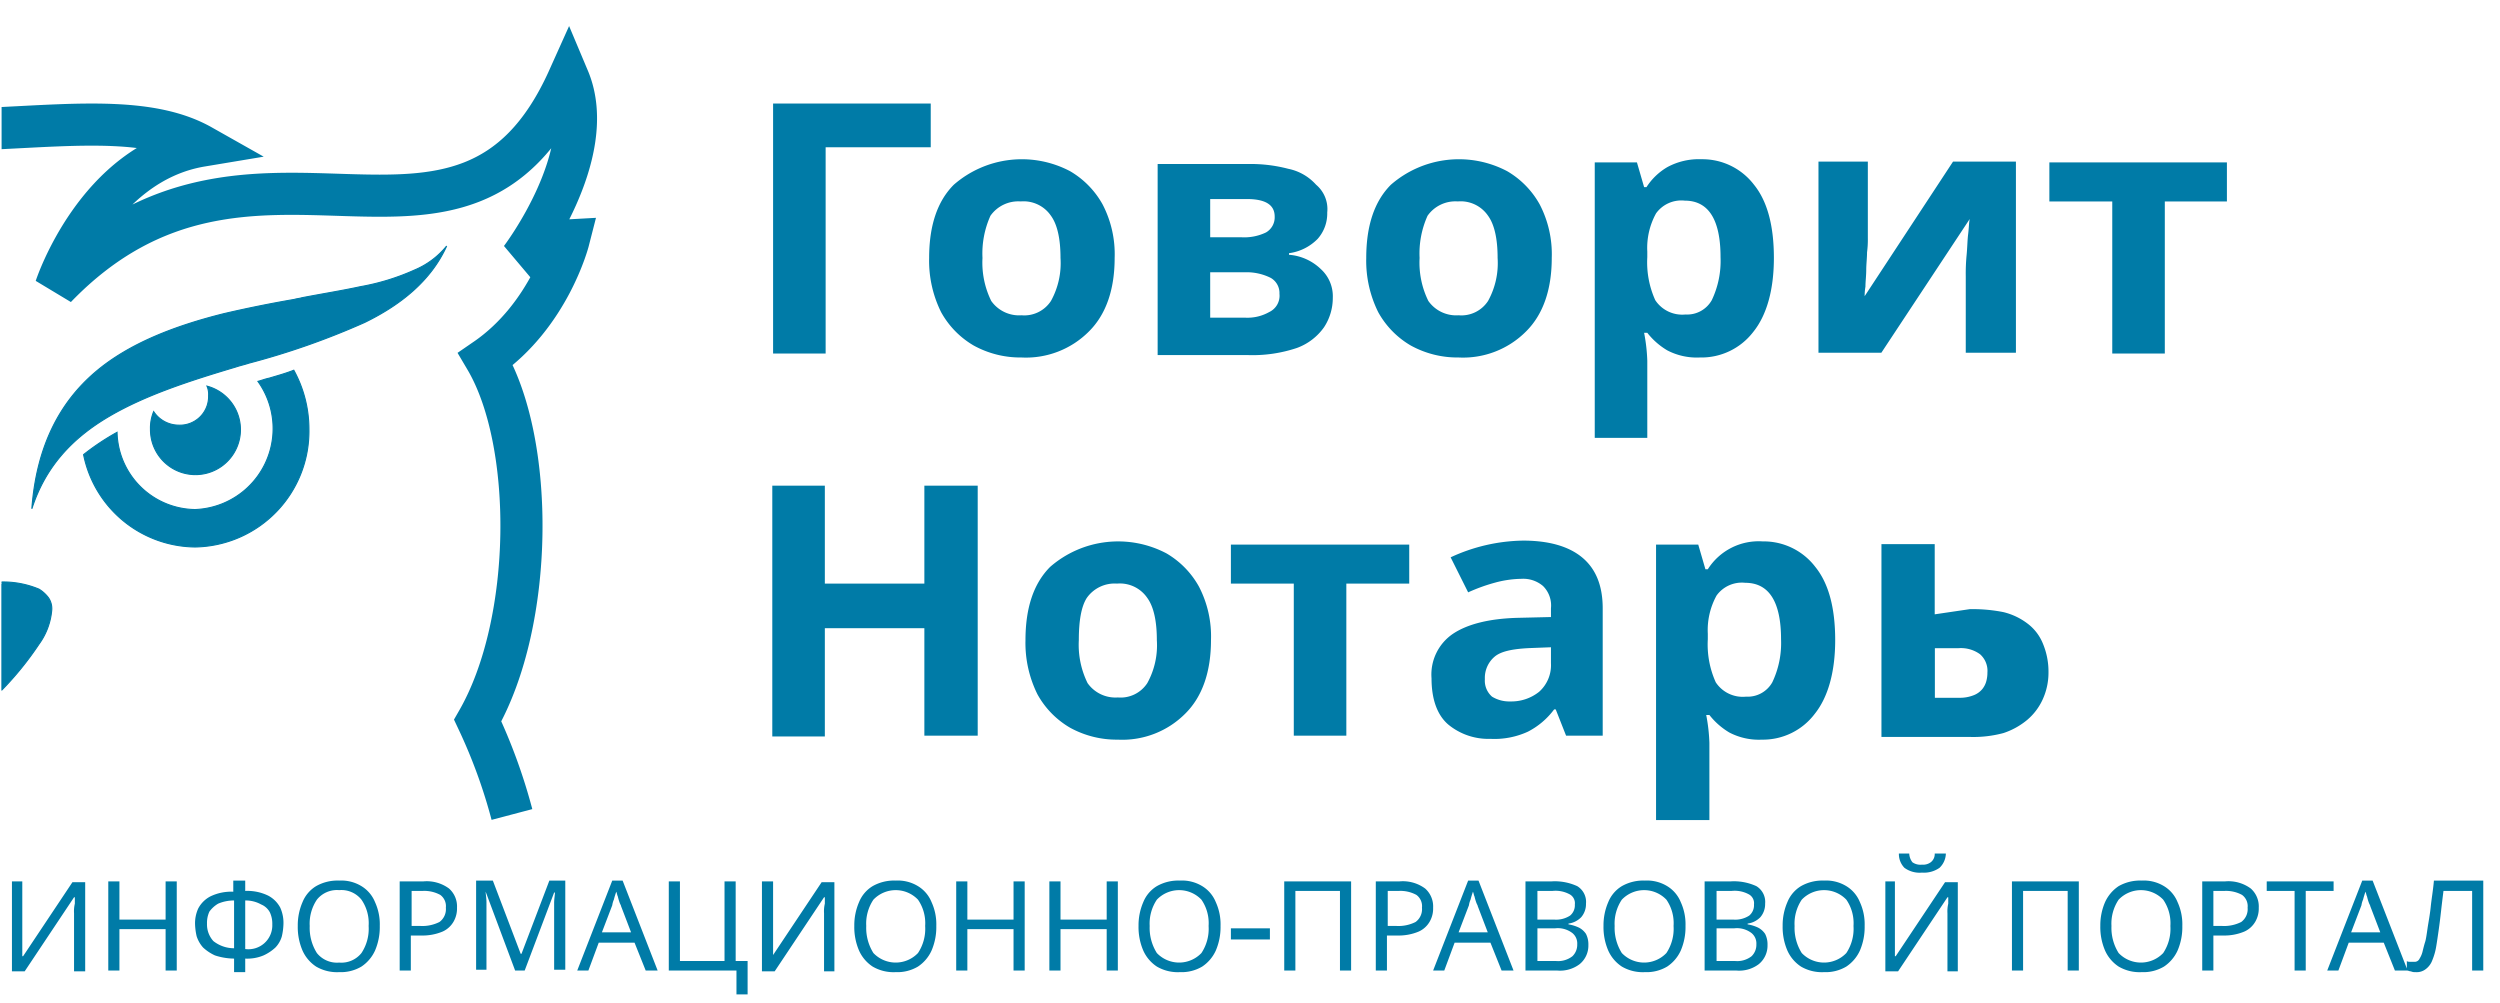
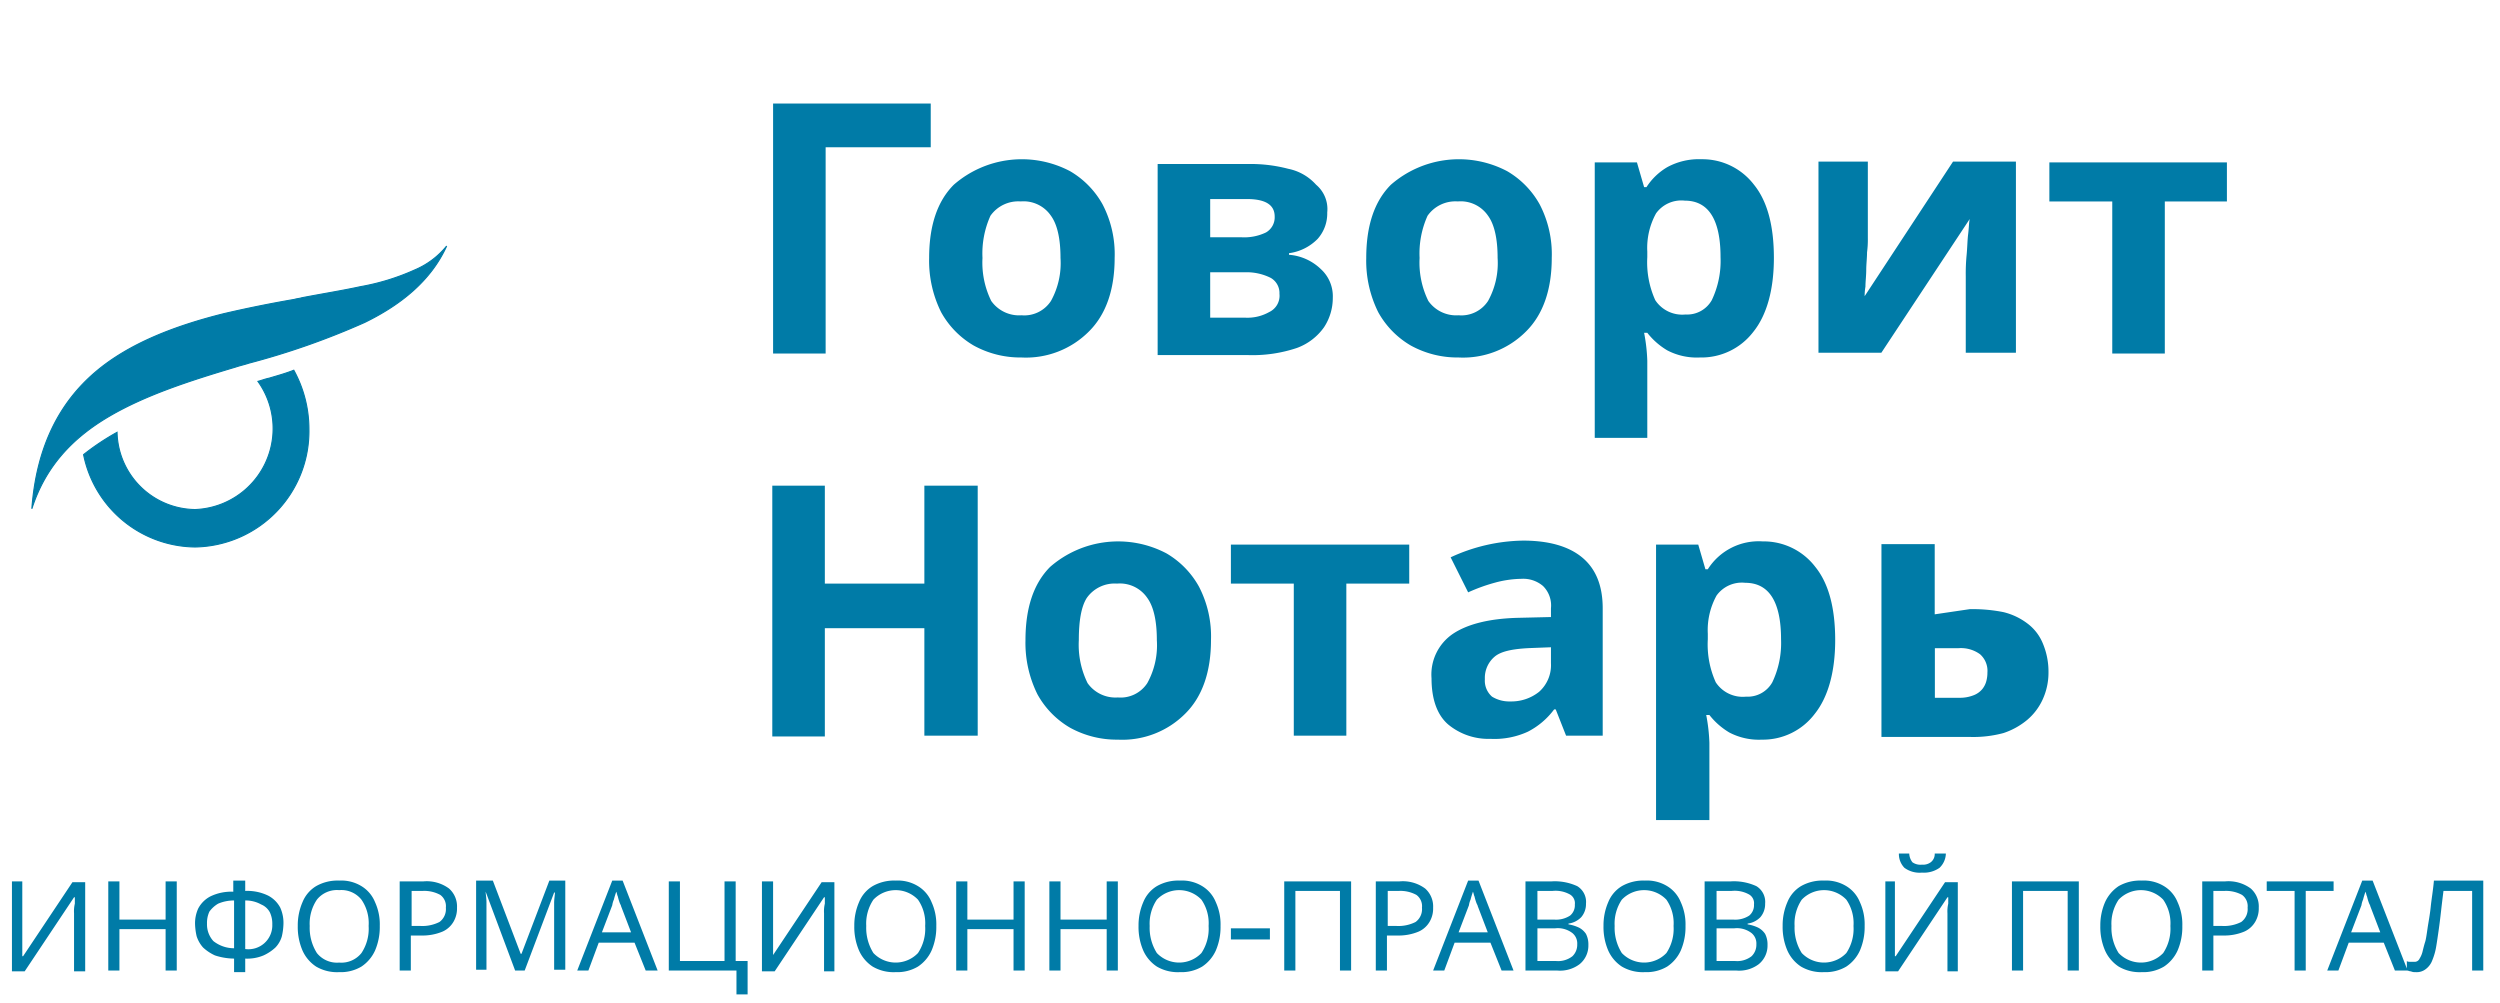
<svg xmlns="http://www.w3.org/2000/svg" id="Layer_1" data-name="Layer 1" viewBox="0 0 314 126">
  <defs>
    <style>.cls-1,.cls-5{fill:none;}.cls-2,.cls-4{fill:#007ba7;}.cls-3{clip-path:url(#clip-path);}.cls-4,.cls-5{stroke:#007ba7;}.cls-4{stroke-width:0.14px;}.cls-5{stroke-width:5.29px;}</style>
    <clipPath id="clip-path">
      <rect class="cls-1" x="0.2" width="74.9" height="107.9" />
    </clipPath>
  </defs>
  <rect class="cls-1" width="314" height="126" />
  <path class="cls-2" d="M1.5,110.7H2.8v9.4h.1l6.2-9.3h1.6V122H9.3v-7.3a4.12,4.12,0,0,1,.1-1.2v-.8H9.3L3.1,122H1.5Zm20.7,11.2H20.8v-5.2H15v5.2H13.6V110.7H15v4.8h5.8v-4.8h1.4Zm8.6-11.4v1.4a6,6,0,0,1,2.9.6,3.61,3.61,0,0,1,1.5,1.5,4.64,4.64,0,0,1,.4,2.1,7.72,7.72,0,0,1-.2,1.5,3.36,3.36,0,0,1-.8,1.4,5.6,5.6,0,0,1-1.5,1,5.27,5.27,0,0,1-2.3.4v1.7H29.4v-1.7A8,8,0,0,1,27,120a5.6,5.6,0,0,1-1.5-1,3.92,3.92,0,0,1-.8-1.4,7.72,7.72,0,0,1-.2-1.5,4.48,4.48,0,0,1,.4-2,3.61,3.61,0,0,1,1.5-1.5,6,6,0,0,1,2.9-.6v-1.4h1.5Zm-1.4,2.6a5,5,0,0,0-2,.4,3.57,3.57,0,0,0-1.1,1A3.34,3.34,0,0,0,26,116a3.11,3.11,0,0,0,.8,2.2,4.19,4.19,0,0,0,2.6.9Zm1.4,0v6.1a3,3,0,0,0,3.4-3.1,3.34,3.34,0,0,0-.3-1.5,2.17,2.17,0,0,0-1.1-1A3.94,3.94,0,0,0,30.8,113.1Zm16.9,3.2a7.45,7.45,0,0,1-.6,3.1,4.8,4.8,0,0,1-1.7,2,5.07,5.07,0,0,1-2.8.7,5.2,5.2,0,0,1-2.9-.7,4.7,4.7,0,0,1-1.7-2,7.45,7.45,0,0,1-.6-3.1,7.31,7.31,0,0,1,.6-3,4.18,4.18,0,0,1,1.7-2,5.43,5.43,0,0,1,2.9-.7,4.86,4.86,0,0,1,2.8.7,4.18,4.18,0,0,1,1.7,2A6.68,6.68,0,0,1,47.7,116.3Zm-8.8,0a5.93,5.93,0,0,0,.9,3.4,3.23,3.23,0,0,0,2.8,1.2,3.23,3.23,0,0,0,2.8-1.2,5.51,5.51,0,0,0,.9-3.4,5.19,5.19,0,0,0-.9-3.3,3.23,3.23,0,0,0-2.8-1.2,3.23,3.23,0,0,0-2.8,1.2A5.39,5.39,0,0,0,38.9,116.3Zm14.3-5.6a4.71,4.71,0,0,1,3.2.9,3,3,0,0,1,1,2.4,3.29,3.29,0,0,1-.4,1.7,3,3,0,0,1-1.4,1.3,6.49,6.49,0,0,1-2.7.5H51.6v4.4H50.2V110.7Zm-.1,1.2H51.7v4.4h1.1a4.77,4.77,0,0,0,2.4-.5A2,2,0,0,0,56,114a1.75,1.75,0,0,0-.7-1.6A4.2,4.2,0,0,0,53.1,111.9Zm11.6,10L61,112h0c0,.3.1.8.1,1.3v8.5H59.8V110.6h2.1l3.5,9.2h.1l3.5-9.2h2v11.2H69.6v-8.4c0-.5.1-1,.1-1.3h-.1l-3.7,9.8Zm16.4,0-1.4-3.5H75.2l-1.3,3.5H72.5l4.4-11.3h1.3l4.4,11.3Zm-1.8-4.7L78,113.8c0-.1-.1-.2-.2-.5a6.37,6.37,0,0,1-.2-.7c-.1-.2-.1-.4-.2-.6-.1.3-.2.6-.3,1a2.54,2.54,0,0,0-.2.7l-1.3,3.4h3.7Zm14.6,3.5v4.2H92.5v-3H84V110.7h1.4v10H91v-10h1.4v10Zm1.9-10h1.3v9.4H97l6.2-9.3h1.6V122h-1.3v-7.3a4.12,4.12,0,0,1,.1-1.2v-.8h-.1L97.3,122H95.7V110.7Zm21.8,5.6a7.45,7.45,0,0,1-.6,3.1,4.8,4.8,0,0,1-1.7,2,5.07,5.07,0,0,1-2.8.7,5.2,5.2,0,0,1-2.9-.7,4.7,4.7,0,0,1-1.7-2,7.45,7.45,0,0,1-.6-3.1,7.31,7.31,0,0,1,.6-3,4.18,4.18,0,0,1,1.7-2,5.43,5.43,0,0,1,2.9-.7,4.86,4.86,0,0,1,2.8.7,4.18,4.18,0,0,1,1.7,2A6.68,6.68,0,0,1,117.6,116.3Zm-8.8,0a5.93,5.93,0,0,0,.9,3.4,3.87,3.87,0,0,0,5.6,0,5.51,5.51,0,0,0,.9-3.4,5.19,5.19,0,0,0-.9-3.3,3.87,3.87,0,0,0-5.6,0A5.39,5.39,0,0,0,108.8,116.3Zm19.9,5.6h-1.4v-5.2h-5.8v5.2h-1.4V110.7h1.4v4.8h5.8v-4.8h1.4Zm11.7,0H139v-5.2h-5.8v5.2h-1.4V110.7h1.4v4.8H139v-4.8h1.4Zm12.9-5.6a7.45,7.45,0,0,1-.6,3.1,4.8,4.8,0,0,1-1.7,2,5.07,5.07,0,0,1-2.8.7,5.2,5.2,0,0,1-2.9-.7,4.7,4.7,0,0,1-1.7-2,7.45,7.45,0,0,1-.6-3.1,7.31,7.31,0,0,1,.6-3,4.18,4.18,0,0,1,1.7-2,5.43,5.43,0,0,1,2.9-.7,4.86,4.86,0,0,1,2.8.7,4.18,4.18,0,0,1,1.7,2A6.68,6.68,0,0,1,153.3,116.3Zm-8.9,0a5.93,5.93,0,0,0,.9,3.4,3.87,3.87,0,0,0,5.6,0,5.51,5.51,0,0,0,.9-3.4,5.19,5.19,0,0,0-.9-3.3,3.87,3.87,0,0,0-5.6,0A5.39,5.39,0,0,0,144.4,116.3Zm10.2,1.7h4.9v-1.4h-4.9Zm6.7,3.9V110.7h8.4v11.2h-1.4v-10h-5.6v10Zm14.5-11.2a4.71,4.71,0,0,1,3.2.9,3,3,0,0,1,1,2.4,3.29,3.29,0,0,1-.4,1.7,3,3,0,0,1-1.4,1.3,6.49,6.49,0,0,1-2.7.5h-1.3v4.4h-1.4V110.7Zm-.1,1.2h-1.4v4.4h1.1a4.77,4.77,0,0,0,2.4-.5,2,2,0,0,0,.8-1.8,1.75,1.75,0,0,0-.7-1.6A4.2,4.2,0,0,0,175.7,111.9Zm12.9,10-1.4-3.5h-4.5l-1.3,3.5H180l4.4-11.3h1.3l4.4,11.3Zm-1.7-4.7-1.3-3.4c0-.1-.1-.2-.2-.5a6.37,6.37,0,0,1-.2-.7c-.1-.2-.1-.4-.2-.6-.1.3-.2.6-.3,1a2.54,2.54,0,0,0-.2.7l-1.3,3.4h3.7Zm4.8-6.5h3.2a6.73,6.73,0,0,1,3.2.6,2.31,2.31,0,0,1,1.1,2.2,2.52,2.52,0,0,1-.6,1.7,2.72,2.72,0,0,1-1.6.8v.1a5,5,0,0,1,1.3.4,2.36,2.36,0,0,1,.9.8,2.9,2.9,0,0,1,.3,1.4,3,3,0,0,1-1.1,2.4,4.07,4.07,0,0,1-2.8.8h-4V110.7Zm1.4,4.8h2.1a3.22,3.22,0,0,0,2-.5,1.68,1.68,0,0,0,.6-1.4,1.27,1.27,0,0,0-.7-1.3,3.69,3.69,0,0,0-2.1-.4h-1.9v3.6Zm0,1.1v4.1h2.3a2.93,2.93,0,0,0,2.1-.6,2,2,0,0,0,.6-1.5,1.68,1.68,0,0,0-.6-1.4,3,3,0,0,0-2.2-.6Zm18.6-.3a7.45,7.45,0,0,1-.6,3.1,4.8,4.8,0,0,1-1.7,2,5.07,5.07,0,0,1-2.8.7,5.2,5.2,0,0,1-2.9-.7,4.7,4.7,0,0,1-1.7-2,7.45,7.45,0,0,1-.6-3.1,7.31,7.31,0,0,1,.6-3,4.18,4.18,0,0,1,1.7-2,5.43,5.43,0,0,1,2.9-.7,4.86,4.86,0,0,1,2.8.7,4.18,4.18,0,0,1,1.7,2A6.68,6.68,0,0,1,211.7,116.3Zm-8.9,0a5.93,5.93,0,0,0,.9,3.4,3.87,3.87,0,0,0,5.6,0,5.51,5.51,0,0,0,.9-3.4,5.19,5.19,0,0,0-.9-3.3,3.87,3.87,0,0,0-5.6,0A5.39,5.39,0,0,0,202.8,116.3Zm11.4-5.6h3.2a6.73,6.73,0,0,1,3.2.6,2.31,2.31,0,0,1,1.1,2.2,2.52,2.52,0,0,1-.6,1.7,2.72,2.72,0,0,1-1.6.8v.1a5,5,0,0,1,1.3.4,2.36,2.36,0,0,1,.9.8,2.9,2.9,0,0,1,.3,1.4,3,3,0,0,1-1.1,2.4,4.07,4.07,0,0,1-2.8.8h-4V110.7Zm1.4,4.8h2.1a3.22,3.22,0,0,0,2-.5,1.68,1.68,0,0,0,.6-1.4,1.27,1.27,0,0,0-.7-1.3,3.69,3.69,0,0,0-2.1-.4h-1.9v3.6Zm0,1.1v4.1h2.3a2.93,2.93,0,0,0,2.1-.6,2,2,0,0,0,.6-1.5,1.68,1.68,0,0,0-.6-1.4,3,3,0,0,0-2.2-.6Zm18.6-.3a7.45,7.45,0,0,1-.6,3.1,4.8,4.8,0,0,1-1.7,2,5.07,5.07,0,0,1-2.8.7,5.2,5.2,0,0,1-2.9-.7,4.7,4.7,0,0,1-1.7-2,7.45,7.45,0,0,1-.6-3.1,7.31,7.31,0,0,1,.6-3,4.18,4.18,0,0,1,1.7-2,5.43,5.43,0,0,1,2.9-.7,4.86,4.86,0,0,1,2.8.7,4.18,4.18,0,0,1,1.7,2A6.68,6.68,0,0,1,234.2,116.3Zm-8.8,0a5.93,5.93,0,0,0,.9,3.4,3.87,3.87,0,0,0,5.6,0,5.51,5.51,0,0,0,.9-3.4,5.19,5.19,0,0,0-.9-3.3,3.87,3.87,0,0,0-5.6,0A5.39,5.39,0,0,0,225.4,116.3Zm11.3-5.6H238v9.4h.1l6.2-9.3h1.6V122h-1.3v-7.3a4.12,4.12,0,0,1,.1-1.2v-.8h-.1l-6.2,9.3h-1.6V110.7Zm7.7-3.5a2.54,2.54,0,0,1-.8,1.8,3.4,3.4,0,0,1-2.2.6,3.22,3.22,0,0,1-2.2-.6,2.48,2.48,0,0,1-.7-1.8h1.3a1.93,1.93,0,0,0,.4,1.1,1.74,1.74,0,0,0,1.2.3,1.61,1.61,0,0,0,1.1-.3,1.29,1.29,0,0,0,.5-1.1Zm8.3,14.7V110.7h8.4v11.2h-1.4v-10h-5.6v10Zm21.4-5.6a7.45,7.45,0,0,1-.6,3.1,4.8,4.8,0,0,1-1.7,2,5.07,5.07,0,0,1-2.8.7,5.2,5.2,0,0,1-2.9-.7,4.7,4.7,0,0,1-1.7-2,7.45,7.45,0,0,1-.6-3.1,7.31,7.31,0,0,1,.6-3,4.8,4.8,0,0,1,1.7-2,5.43,5.43,0,0,1,2.9-.7,4.86,4.86,0,0,1,2.8.7,4.18,4.18,0,0,1,1.7,2A6.68,6.68,0,0,1,274.1,116.3Zm-8.9,0a5.93,5.93,0,0,0,.9,3.4,3.87,3.87,0,0,0,5.6,0,5.51,5.51,0,0,0,.9-3.4,5.19,5.19,0,0,0-.9-3.3,3.87,3.87,0,0,0-5.6,0A5.39,5.39,0,0,0,265.2,116.3Zm14.3-5.6a4.71,4.71,0,0,1,3.2.9,3,3,0,0,1,1,2.4,3.29,3.29,0,0,1-.4,1.7,3,3,0,0,1-1.4,1.3,6.49,6.49,0,0,1-2.7.5H278v4.4h-1.4V110.7Zm-.1,1.2H278v4.4h1.1a4.77,4.77,0,0,0,2.4-.5,2,2,0,0,0,.8-1.8,1.75,1.75,0,0,0-.7-1.6A4.2,4.2,0,0,0,279.4,111.9Zm10.2,10h-1.4v-10h-3.5v-1.2h8.4v1.2h-3.5Zm11.2,0-1.4-3.5H295l-1.3,3.5h-1.4l4.4-11.3H298l4.4,11.3Zm-1.8-4.7-1.3-3.4c0-.1-.1-.2-.2-.5a6.37,6.37,0,0,1-.2-.7c-.1-.2-.1-.4-.2-.6-.1.3-.2.6-.3,1a2.54,2.54,0,0,0-.2.7l-1.3,3.4H299Zm12.9,4.7h-1.4v-10h-3.6c-.1.8-.2,1.6-.3,2.5s-.2,1.7-.3,2.4-.2,1.4-.3,2a7.76,7.76,0,0,1-.5,1.8,2.42,2.42,0,0,1-.8,1.1,1.84,1.84,0,0,1-1.3.4,1.27,1.27,0,0,1-.6-.1c-.2,0-.3-.1-.5-.1v-1.2c.1.1.2.1.4.1h.5a.67.67,0,0,0,.7-.4,3,3,0,0,0,.4-1c.1-.4.2-.8.3-1.1s.2-1,.3-1.7.3-1.7.4-2.7.3-2.1.4-3.3h6.2v11.3Z" />
  <path class="cls-2" d="M116.9,13v5.5H103.7V44.4H97.1V13ZM140,32.4c0,4-1.1,7.1-3.2,9.2a11.15,11.15,0,0,1-8.5,3.3,12.14,12.14,0,0,1-6-1.5,11,11,0,0,1-4.1-4.2,14.51,14.51,0,0,1-1.5-6.8c0-4,1-7.1,3.1-9.2a13,13,0,0,1,14.6-1.7,11,11,0,0,1,4.1,4.2A13.55,13.55,0,0,1,140,32.4Zm-16.6,0a10.9,10.9,0,0,0,1.1,5.4,4.28,4.28,0,0,0,3.8,1.8,4,4,0,0,0,3.7-1.8,9.82,9.82,0,0,0,1.2-5.4c0-2.4-.4-4.2-1.2-5.3a4.16,4.16,0,0,0-3.8-1.8,4.28,4.28,0,0,0-3.8,1.8A11.53,11.53,0,0,0,123.4,32.4Zm43.3-5.7a4.79,4.79,0,0,1-1.2,3.3,6.17,6.17,0,0,1-3.6,1.8V32a6.48,6.48,0,0,1,4,1.8,4.61,4.61,0,0,1,1.5,3.6,6.71,6.71,0,0,1-1.1,3.7,7.18,7.18,0,0,1-3.4,2.6,17.45,17.45,0,0,1-6.1.9H145.4v-24h11.4a18.51,18.51,0,0,1,5,.6,6.38,6.38,0,0,1,3.5,2A4,4,0,0,1,166.7,26.7Zm-6.6.5c0-1.5-1.2-2.2-3.5-2.2H152v4.8h3.9a6.29,6.29,0,0,0,3.1-.6A2.19,2.19,0,0,0,160.1,27.2Zm.6,9.7a2.19,2.19,0,0,0-1.1-2,6.75,6.75,0,0,0-3.3-.7H152v5.7h4.4a5.56,5.56,0,0,0,3-.7A2.27,2.27,0,0,0,160.7,36.9Zm34.2-4.5c0,4-1.1,7.1-3.2,9.2a11.15,11.15,0,0,1-8.5,3.3,12.14,12.14,0,0,1-6-1.5,11,11,0,0,1-4.1-4.2,14.51,14.51,0,0,1-1.5-6.8c0-4,1-7.1,3.1-9.2a13,13,0,0,1,14.6-1.7,11,11,0,0,1,4.1,4.2A13.55,13.55,0,0,1,194.9,32.4Zm-16.6,0a10.9,10.9,0,0,0,1.1,5.4,4.28,4.28,0,0,0,3.8,1.8,4,4,0,0,0,3.7-1.8,9.82,9.82,0,0,0,1.2-5.4c0-2.4-.4-4.2-1.2-5.3a4.16,4.16,0,0,0-3.8-1.8,4.28,4.28,0,0,0-3.8,1.8A11.53,11.53,0,0,0,178.3,32.4ZM213.7,20a8.15,8.15,0,0,1,6.6,3.2c1.7,2.1,2.5,5.2,2.5,9.2s-.9,7.2-2.6,9.3a8.2,8.2,0,0,1-6.7,3.2,8,8,0,0,1-4.1-.9,9,9,0,0,1-2.5-2.2h-.4a22.1,22.1,0,0,1,.4,3.5V55h-6.6V20.4h5.3l.9,3.1h.3a7.8,7.8,0,0,1,2.6-2.5A8.3,8.3,0,0,1,213.7,20Zm-2.1,5.2a3.91,3.91,0,0,0-3.6,1.6,9,9,0,0,0-1.1,4.8v.7a11.56,11.56,0,0,0,1,5.4,4.06,4.06,0,0,0,3.8,1.8,3.55,3.55,0,0,0,3.3-1.8,11.45,11.45,0,0,0,1.1-5.4C216.1,27.6,214.6,25.2,211.6,25.2Zm23-4.8v9.5a12.13,12.13,0,0,1-.1,1.8c0,.7-.1,1.5-.1,2.2s-.1,1.5-.1,2.1a6.82,6.82,0,0,0-.1,1.2l11.1-16.9h7.9v24h-6.3V34.7a24.4,24.4,0,0,1,.1-2.6c.1-1,.1-1.9.2-2.7s.1-1.5.2-1.9L236.3,44.3h-7.9v-24h6.2Zm45.2,4.9h-7.9V44.4h-6.6V25.3h-7.9V20.4h22.3v4.9Zm-157,67.1h-6.7V78.9H103.6V92.5H97V61h6.6V73.3h12.5V61h6.7Zm29.3-12c0,4-1.1,7.1-3.2,9.2a11.15,11.15,0,0,1-8.5,3.3,12.14,12.14,0,0,1-6-1.5,11,11,0,0,1-4.1-4.2,14.51,14.51,0,0,1-1.5-6.8c0-4,1-7.1,3.1-9.2a13,13,0,0,1,14.6-1.7,11,11,0,0,1,4.1,4.2A13.55,13.55,0,0,1,152.1,80.4Zm-16.6,0a10.9,10.9,0,0,0,1.1,5.4,4.28,4.28,0,0,0,3.8,1.8,4,4,0,0,0,3.7-1.8,9.82,9.82,0,0,0,1.2-5.4c0-2.4-.4-4.2-1.2-5.3a4.16,4.16,0,0,0-3.8-1.8,4.28,4.28,0,0,0-3.8,1.8C135.8,76.2,135.5,78,135.5,80.4ZM177,73.3h-7.9V92.4h-6.6V73.3h-7.9V68.4H177Zm14.3-5.4c3.2,0,5.7.7,7.4,2.1s2.6,3.5,2.6,6.4v16h-4.6l-1.3-3.3h-.2a9.51,9.51,0,0,1-3.3,2.8,10.06,10.06,0,0,1-4.7.9,7.92,7.92,0,0,1-5.3-1.8c-1.4-1.2-2.1-3.2-2.1-5.8a6.18,6.18,0,0,1,2.7-5.6c1.8-1.2,4.5-1.9,8.1-2l4.2-.1V76.4a3.43,3.43,0,0,0-1-2.8,3.83,3.83,0,0,0-2.7-.9,13.32,13.32,0,0,0-3.4.5,21.9,21.9,0,0,0-3.3,1.2L182.2,70a22.27,22.27,0,0,1,9.1-2.1Zm3.4,13.4-2.6.1c-2.1.1-3.6.4-4.4,1.1a3.49,3.49,0,0,0-1.2,2.8,2.66,2.66,0,0,0,.9,2.2,4.14,4.14,0,0,0,2.3.6,5.58,5.58,0,0,0,3.6-1.2,4.47,4.47,0,0,0,1.5-3.6v-2ZM221.4,68a8.15,8.15,0,0,1,6.6,3.2c1.7,2.1,2.5,5.2,2.5,9.2s-.9,7.2-2.6,9.3a8.15,8.15,0,0,1-6.6,3.2,8,8,0,0,1-4.1-.9,9,9,0,0,1-2.5-2.2h-.4a22.1,22.1,0,0,1,.4,3.5V103H208V68.4h5.3l.9,3.1h.3a7.56,7.56,0,0,1,6.9-3.5Zm-2.2,5.2a3.91,3.91,0,0,0-3.6,1.6,9,9,0,0,0-1.1,4.8v.7a11.56,11.56,0,0,0,1,5.4,4.06,4.06,0,0,0,3.8,1.8,3.55,3.55,0,0,0,3.3-1.8,11.45,11.45,0,0,0,1.1-5.4C223.7,75.6,222.2,73.2,219.2,73.2Z" />
  <g class="cls-3">
-     <path class="cls-4" d="M.1,73.4v-.3a11.68,11.68,0,0,1,4.8.9,4.26,4.26,0,0,1,1.2,1.1,2.41,2.41,0,0,1,.4,1.5,8.5,8.5,0,0,1-1.6,4.3A39.86,39.86,0,0,1,.2,86.7V73.4Z" />
    <path class="cls-4" d="M52.1,33.9a10.3,10.3,0,0,0,4-3c-2,4.4-5.8,7.4-10.3,9.6a94.8,94.8,0,0,1-14.5,5.1c-.6.2-1.1.3-1.7.5-5.7,1.7-11.3,3.5-15.9,6.2S5.7,58.6,4,63.9c.6-8,3.6-13.4,7.9-17.1s10.2-5.9,16.2-7.4c3-.7,6-1.3,8.9-1.8.3-.1.6-.1.9-.2,2.6-.5,5.1-.9,7.4-1.4A28.69,28.69,0,0,0,52.1,33.9Z" />
-     <path class="cls-4" d="M26.2,49.7a2.54,2.54,0,0,0-.2-1.2,5.65,5.65,0,1,1-7.1,5.4,5.38,5.38,0,0,1,.4-2.2,3.79,3.79,0,0,0,3.1,1.7A3.6,3.6,0,0,0,26.2,49.7Z" />
    <path class="cls-4" d="M10.8,50c1.3-3.6,4.7-5.2,9-5.7A29.26,29.26,0,0,0,10.8,50Zm23-2.5c1-.3,2.1-.6,3.1-1a15.36,15.36,0,0,1,1.9,7.4A14.54,14.54,0,0,1,24.5,68.7a14.44,14.44,0,0,1-14-11.6,30.67,30.67,0,0,1,4.2-2.8A9.93,9.93,0,0,0,24.5,64a10.18,10.18,0,0,0,7.9-16.1C32.8,47.8,33.3,47.6,33.8,47.5Zm-3.4-7.1a9.29,9.29,0,0,1,1,.5c-1.2.2-2.4.5-3.7.8A6.34,6.34,0,0,1,29,40.6,1.47,1.47,0,0,1,30.4,40.4Z" />
-     <path class="cls-5" d="M64.3,102.3A69,69,0,0,0,60,90.5c7.1-12.4,7.2-34.9,1-45.4,8-5.5,10.4-14.9,10.4-14.9s-1.8.1-6,2.3c0,0,10-13.1,6-22.6C58.1,39.5,31.7,10.5,7,36.1c0,0,5.1-15.6,18.3-17.8C19.1,14.8,10.1,15.6,0,16.1" />
  </g>
  <path class="cls-2" d="M257.29,84.43a8.07,8.07,0,0,1-.73,3.42,7.34,7.34,0,0,1-1.92,2.55,9.13,9.13,0,0,1-3,1.67,14.51,14.51,0,0,1-4.22.49H236.31V68.34H243v8.82l4.4-.65a19.89,19.89,0,0,1,4.22.37,8.14,8.14,0,0,1,3.05,1.45,5.93,5.93,0,0,1,1.94,2.56A9.11,9.11,0,0,1,257.29,84.43ZM249,86.52a2.66,2.66,0,0,0,.49-1,4.08,4.08,0,0,0,.13-1.05,2.78,2.78,0,0,0-.93-2.3,4.09,4.09,0,0,0-2.67-.76h-3v6.23h3a4.66,4.66,0,0,0,1.9-.33A2.6,2.6,0,0,0,249,86.52Z" />
</svg>